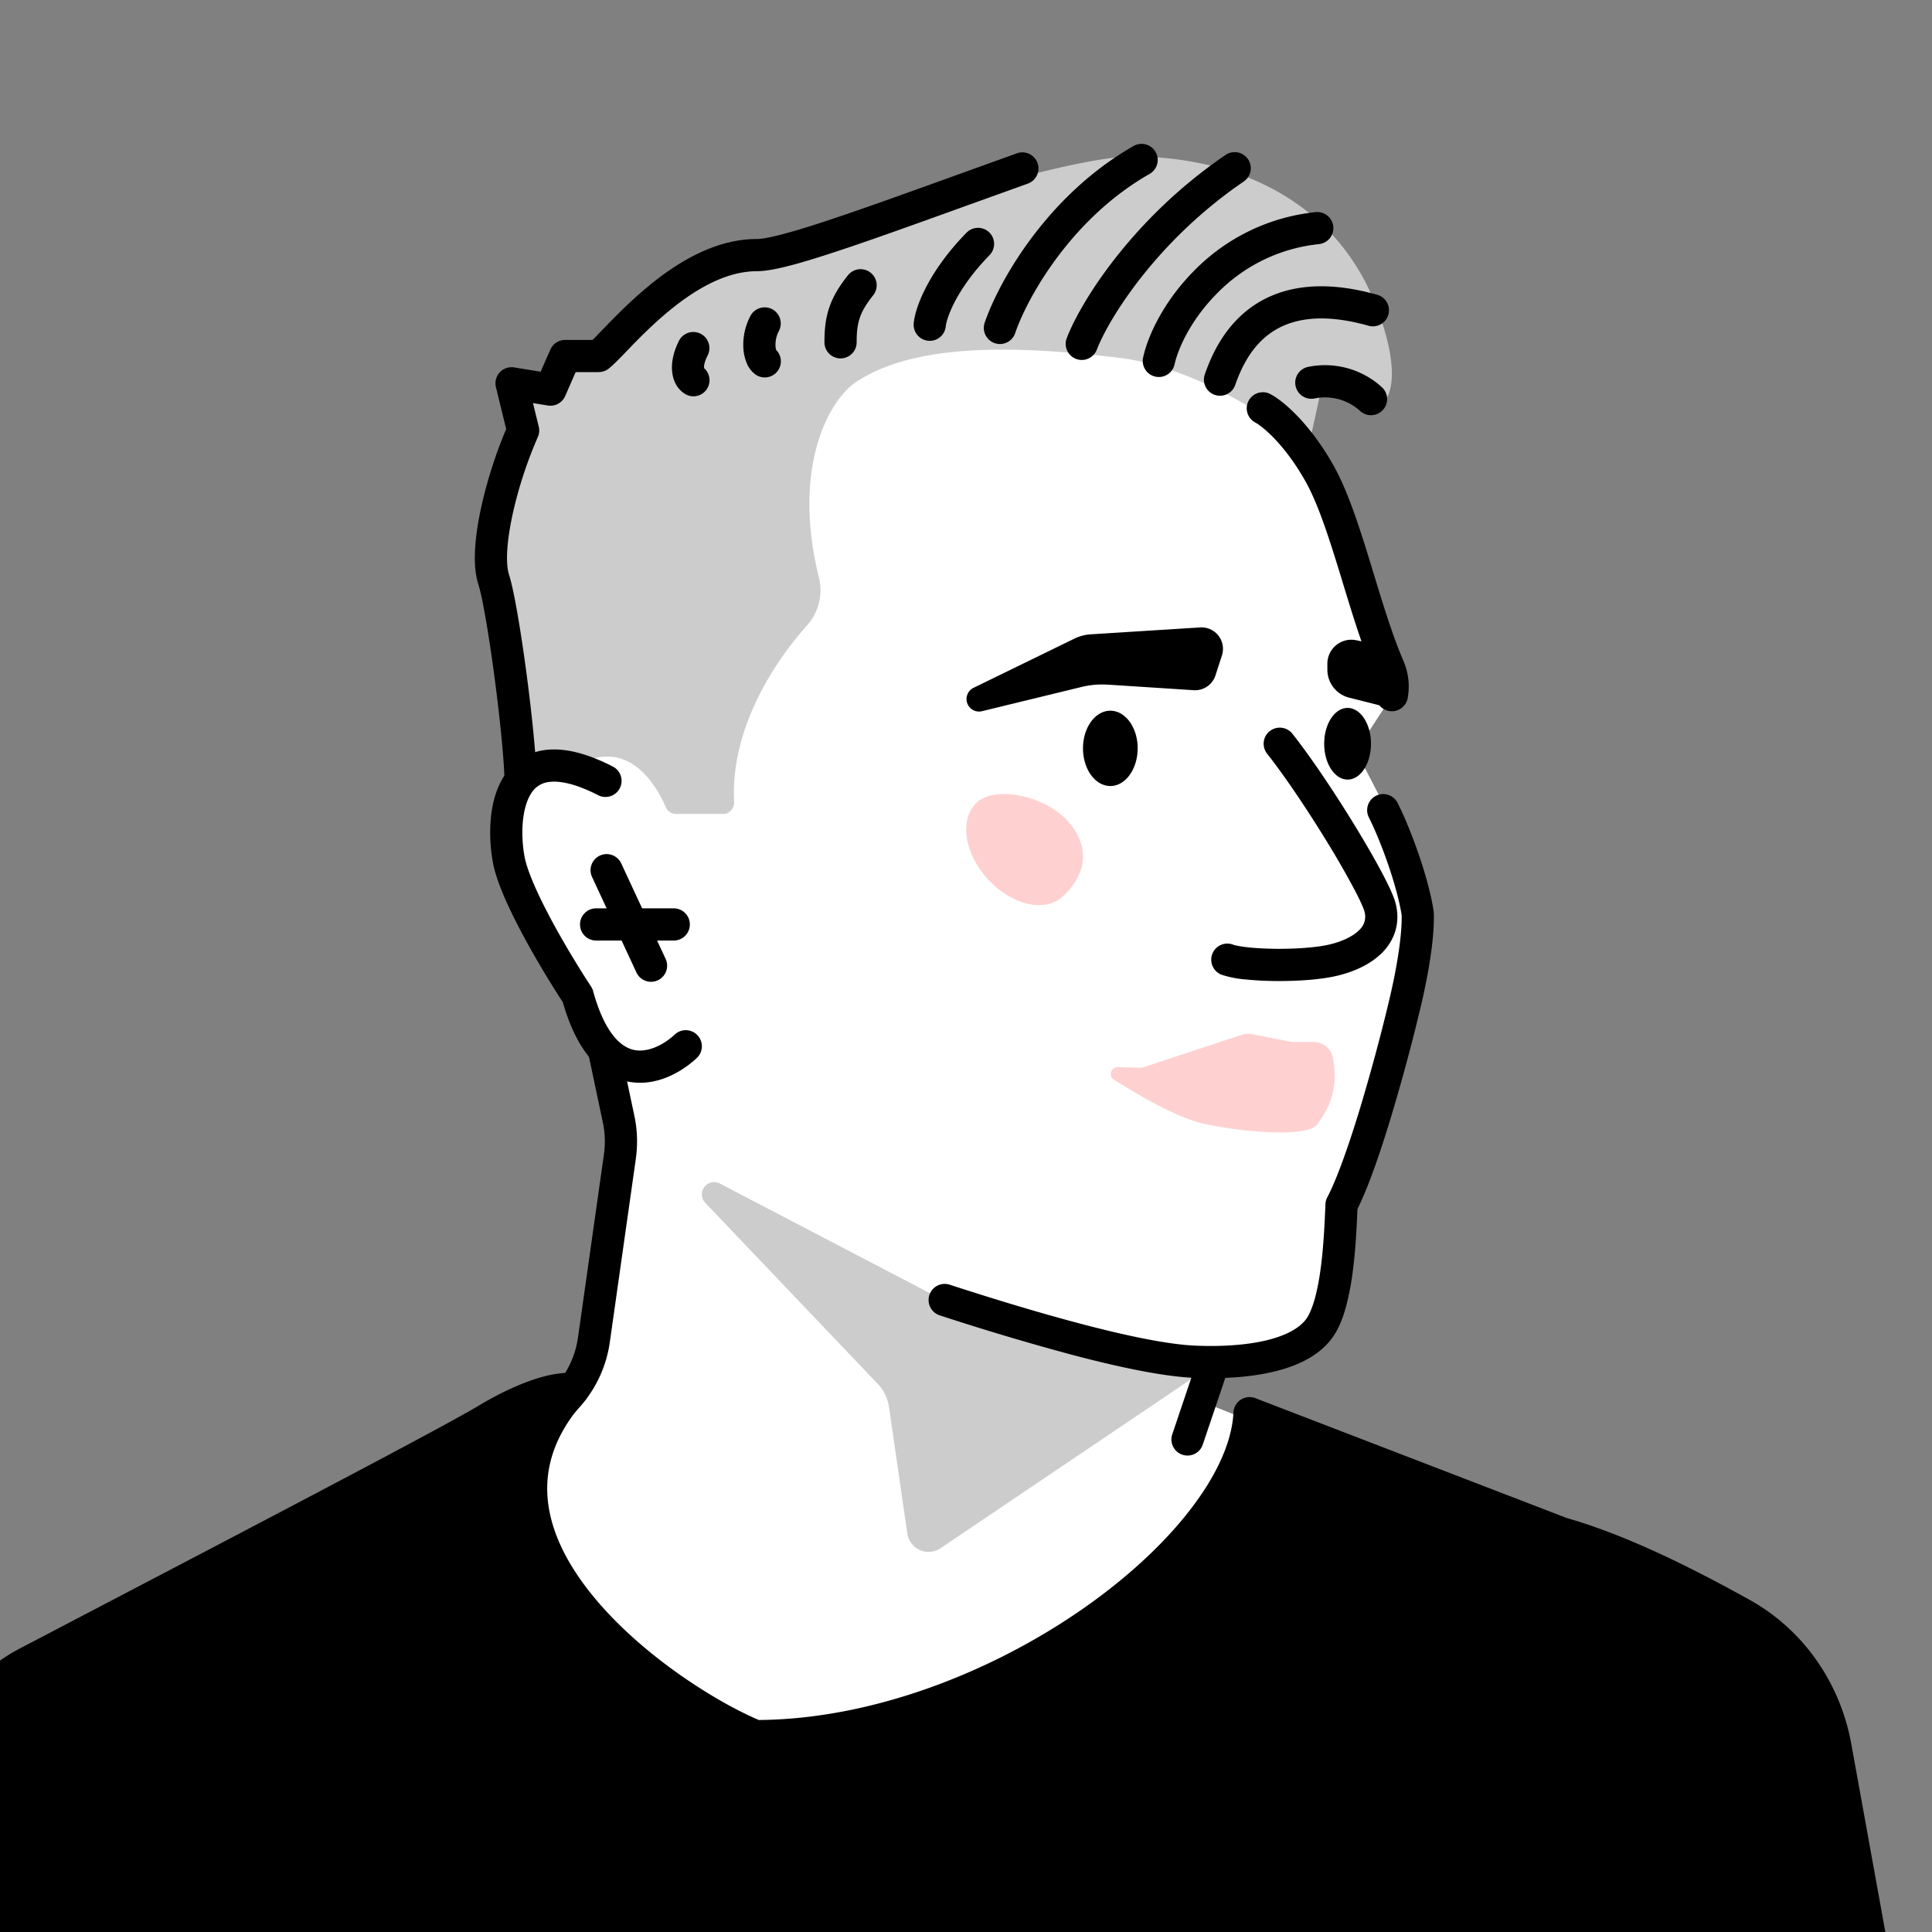
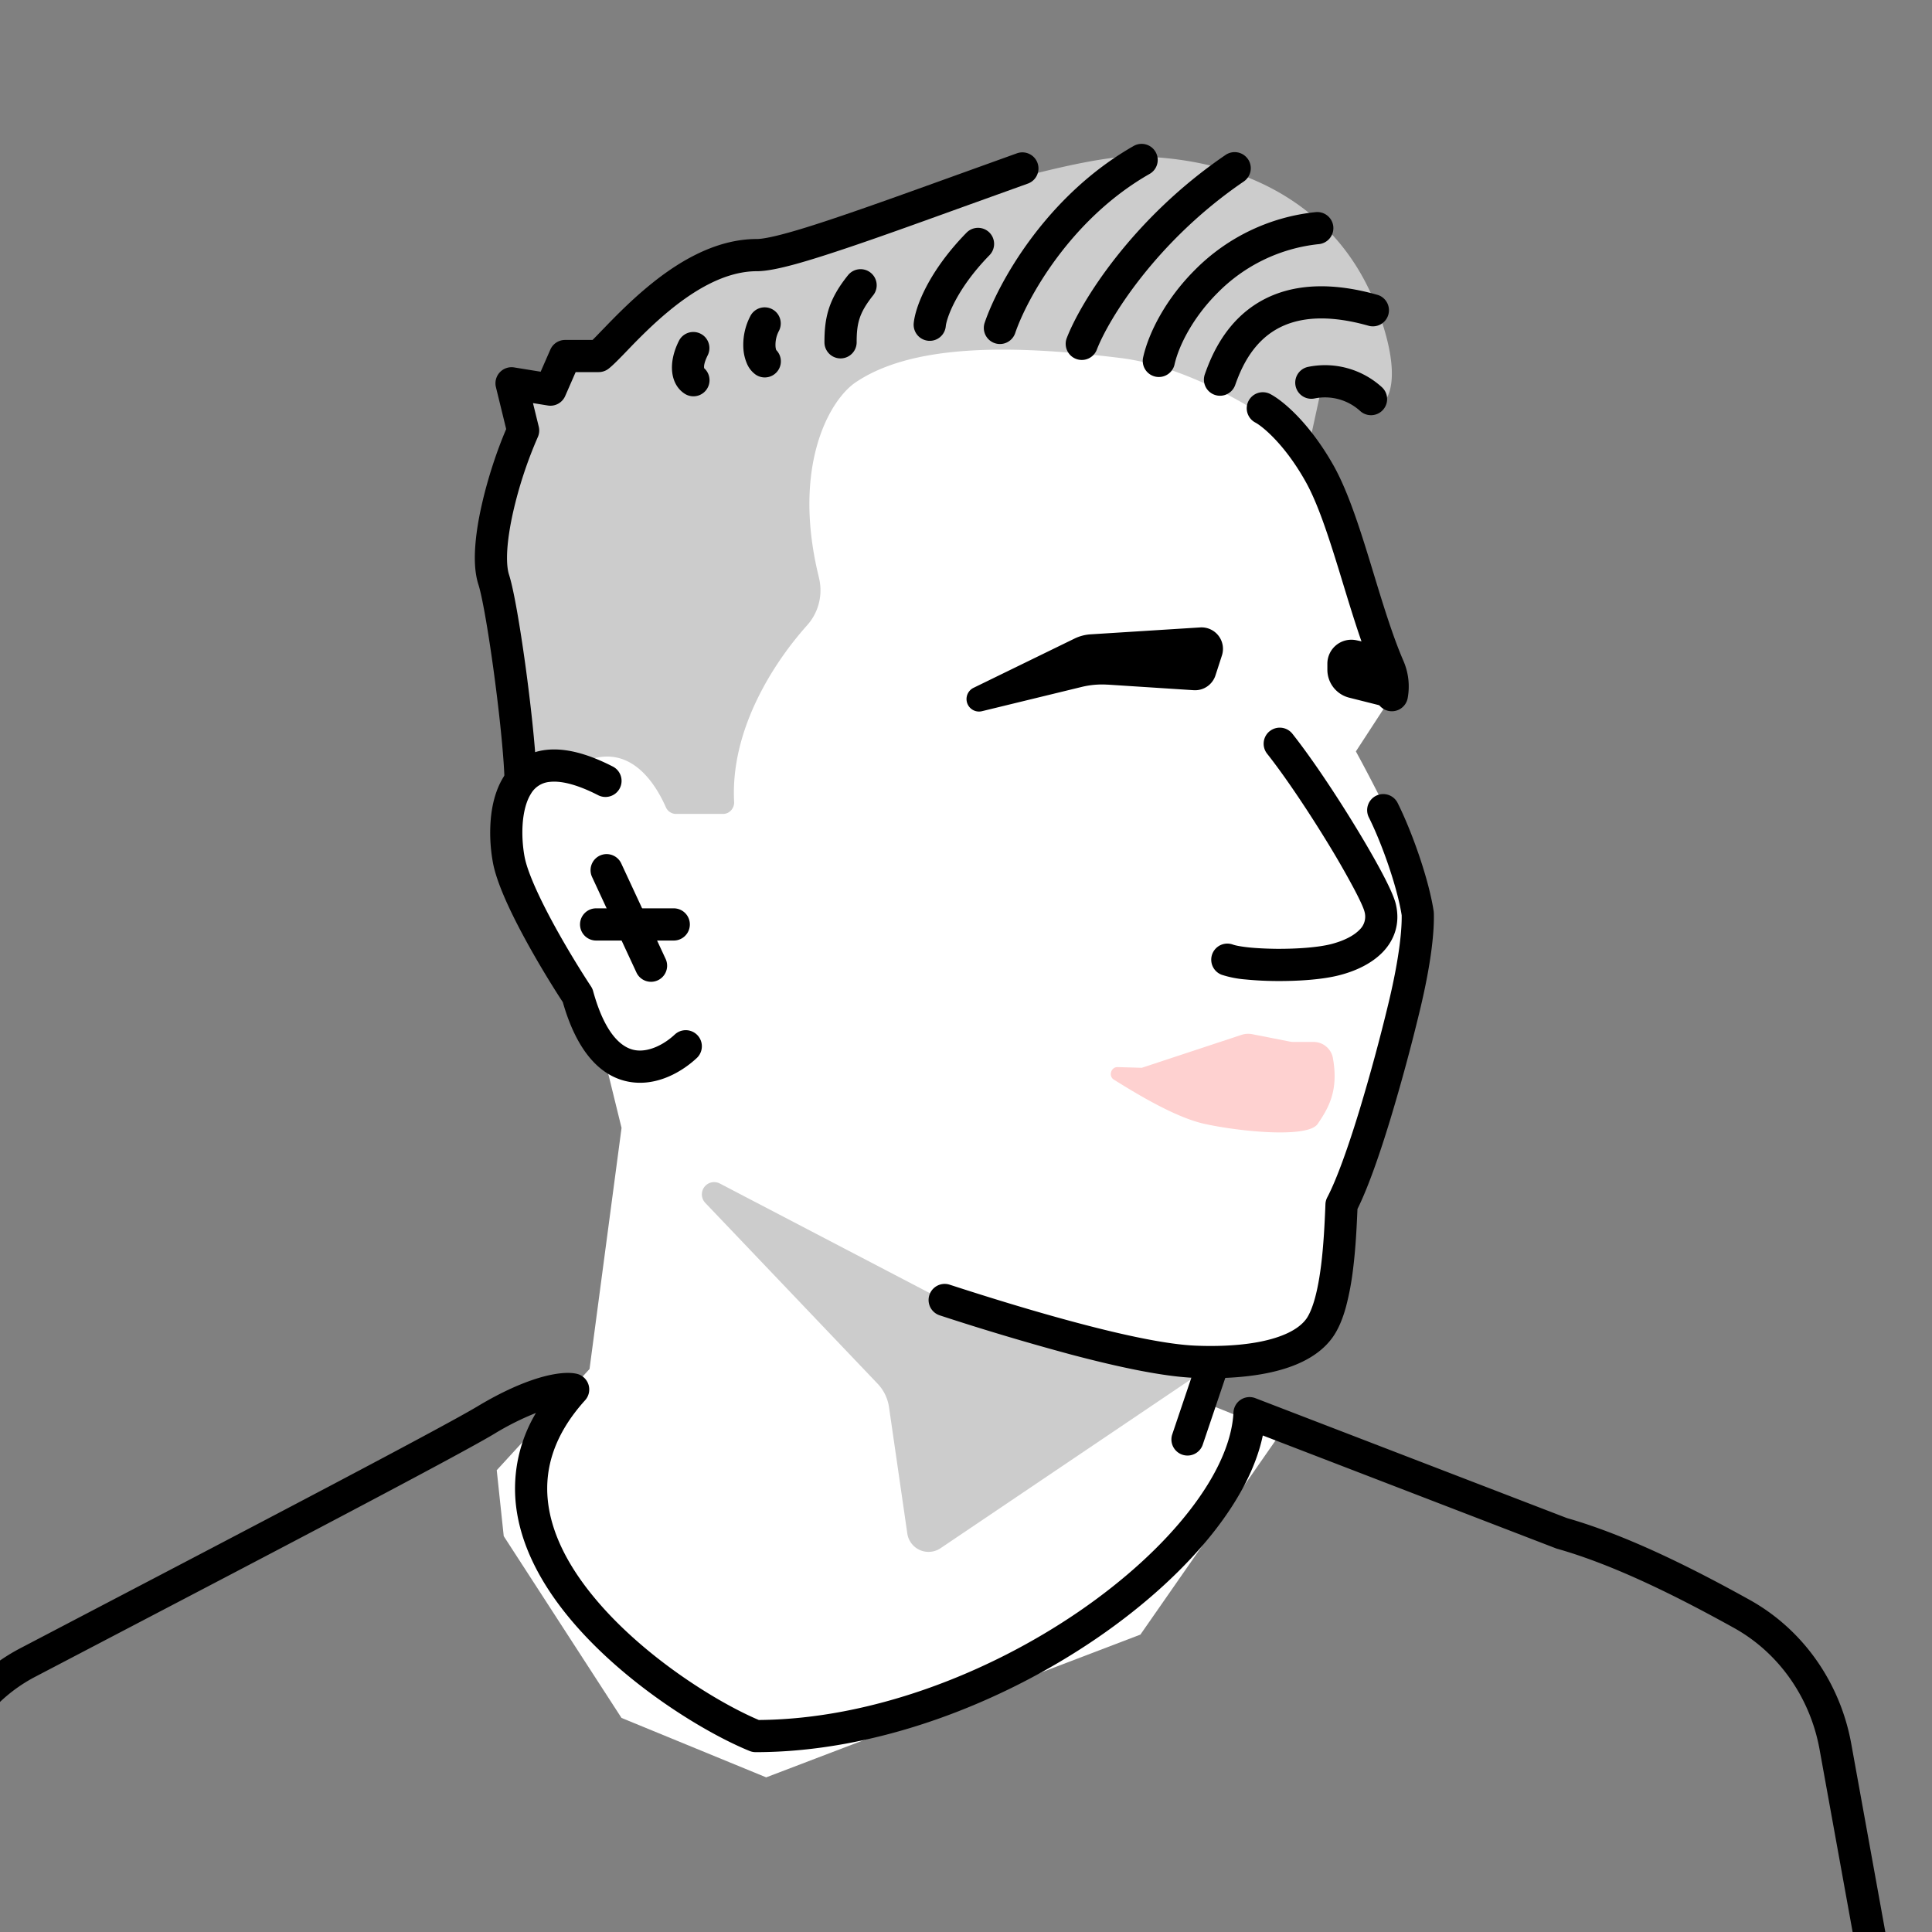
<svg xmlns="http://www.w3.org/2000/svg" width="45" height="45" fill="none">
  <rect width="100%" height="100%" fill="#808080" stroke="none" />
  <g clip-path="url(#a)">
    <path fill="#fff" d="m13.73 31.888-2.16 2.356.163 1.536 2.743 4.234 3.37 1.384 8.716-3.325 3.264-4.689-1.839-.743.207-.909c.317.052 1.181.03 2.107-.475.925-.504.991-2.262.908-3.077l1.095-3.098c.268-1.398.748-4.358.516-5.02-.231-.66-.922-1.982-1.239-2.56l.888-1.363c-.296-1.267-1.09-4.11-1.9-5.35a584.939 584.939 0 0 1-1.797-2.767l-3.697-.95-4.585.33-2.25 2.128-.496 4.42-2.582 2.583-2.845 1.49c-.144.235-.44.872-.472 1.532-.031.66.825 2.291 1.257 3.024l.864 1.61.511 2.082-.746 5.618Z" />
    <path fill="#CCC" d="M19.078 13.466c-.632-2.534.2-4.09.826-4.543 1.321-.911 3.622-.901 6.19-.585 1.697.208 3.627 1.423 4.373 2.134l.373-1.714 1.214.727c.276-.057.661-.65 0-2.358-.826-2.135-2.81-3.436-5.6-3.484-1.598-.028-6.465 1.597-8.519 2.354-1.625-.33-3.11 1.423-3.649 2.34h-.688l-.517.586h-.82V10l-.689 2.565c.336 2.91.666 4.917.69 5.336h1.049c1.152-.733 1.853.123 2.198.9a.26.26 0 0 0 .236.157h1.096c.15 0 .267-.133.258-.283-.09-1.69.93-3.25 1.696-4.106a1.22 1.22 0 0 0 .282-1.103Z" />
-     <path fill="#000" fill-rule="evenodd" d="M14.001 24.14a.375.375 0 0 1 .445.29l.33 1.561c.07.328.08.666.034.998l-.606 4.272a2.875 2.875 0 0 1-.697 1.507l-.198.222a.375.375 0 1 1-.56-.498l.197-.222c.278-.313.457-.7.516-1.114l.605-4.272a2.126 2.126 0 0 0-.025-.738l-.33-1.56a.375.375 0 0 1 .29-.445Z" clip-rule="evenodd" />
    <path fill="#000" fill-rule="evenodd" d="M12.175 19.174c-.021.274.001.555.043.78.063.34.318.905.643 1.508.317.588.675 1.166.906 1.516a.376.376 0 0 1 .048.107c.296 1.075.711 1.33.978 1.375.312.053.673-.128.928-.368a.375.375 0 0 1 .515.545c-.328.31-.917.672-1.567.563-.682-.115-1.232-.707-1.56-1.858-.242-.369-.593-.94-.908-1.524-.321-.596-.633-1.256-.72-1.727a3.843 3.843 0 0 1-.053-.976c.026-.343.11-.716.305-1.026.204-.324.526-.568.981-.622.435-.051.948.075 1.547.381a.375.375 0 1 1-.34.668c-.534-.272-.891-.331-1.118-.304a.558.558 0 0 0-.436.276c-.106.168-.17.408-.192.686Z" clip-rule="evenodd" />
    <path fill="#000" fill-rule="evenodd" d="M24.166 3.797a.375.375 0 0 1-.227.48l-1.346.484c-1.044.377-1.957.707-2.708.962-.53.18-.987.327-1.357.429-.359.098-.673.165-.9.165-.727 0-1.455.43-2.09.962-.312.261-.587.534-.814.767l-.128.133c-.164.17-.315.326-.42.408a.375.375 0 0 1-.231.08h-.537l-.244.558a.375.375 0 0 1-.404.22l-.346-.056.135.55a.375.375 0 0 1-.023.243 9.781 9.781 0 0 0-.575 1.747c-.07.313-.118.611-.135.87-.017.266 0 .462.04.586.11.34.255 1.196.378 2.084.124.902.232 1.89.261 2.523a.375.375 0 1 1-.749.035c-.028-.599-.132-1.561-.255-2.455-.125-.908-.262-1.692-.348-1.957-.082-.255-.095-.56-.075-.864.02-.31.075-.649.152-.987.14-.624.356-1.271.57-1.77l-.239-.977a.375.375 0 0 1 .425-.459l.617.1.226-.516a.375.375 0 0 1 .343-.224h.64c.056-.055.128-.13.22-.226.05-.05.104-.107.165-.17.233-.238.528-.532.869-.817.667-.56 1.57-1.138 2.571-1.138.117 0 .343-.04.703-.139.348-.095.788-.236 1.313-.415.744-.253 1.648-.579 2.688-.954l1.355-.488c.195-.07.41.031.48.226Z" clip-rule="evenodd" />
    <path fill="#000" fill-rule="evenodd" d="M23.042 5.413a.375.375 0 0 1 .006.53c-.8.82-1.004 1.497-1.019 1.655a.375.375 0 0 1-.747-.067c.035-.38.349-1.21 1.23-2.111a.375.375 0 0 1 .53-.007Zm3.874-1.873c.103.18.04.409-.14.511-1.854 1.057-2.866 2.927-3.13 3.707a.375.375 0 0 1-.711-.241c.305-.899 1.412-2.944 3.47-4.117a.375.375 0 0 1 .511.14Zm2.152.167a.375.375 0 0 1-.099.521c-2.04 1.39-3.152 3.213-3.422 3.916a.375.375 0 0 1-.7-.27c.324-.843 1.531-2.79 3.7-4.266a.375.375 0 0 1 .521.1Zm.473 4.089c-.444.34-.653.839-.769 1.166a.375.375 0 1 1-.707-.25c.125-.353.393-1.032 1.02-1.512.65-.497 1.614-.728 3.014-.328a.375.375 0 0 1-.206.72c-1.225-.35-1.93-.119-2.352.204Zm-.46 1.542a.375.375 0 0 1 .506-.16c.301.157.92.682 1.474 1.665.328.584.596 1.415.846 2.229l.095.312c.222.727.438 1.433.684 2.003a1.5 1.5 0 0 1 .101.877.375.375 0 1 1-.736-.145.741.741 0 0 0-.054-.435c-.263-.611-.493-1.363-.713-2.084l-.094-.308c-.256-.831-.501-1.58-.783-2.08-.503-.895-1.028-1.297-1.166-1.369a.375.375 0 0 1-.16-.505Zm2.97 9.197a.375.375 0 0 1 .503.168c.344.689.73 1.794.84 2.528l.003.045c.01.377-.043 1.08-.323 2.247a45.843 45.843 0 0 1-.696 2.566c-.247.81-.515 1.579-.76 2.071l-.001.021c-.015.342-.037.869-.103 1.39a6.381 6.381 0 0 1-.159.85c-.07.262-.17.525-.317.73-.359.501-.994.73-1.567.84-.59.114-1.212.12-1.65.102-.741-.03-1.807-.26-2.878-.544a59.888 59.888 0 0 1-3.055-.912.375.375 0 1 1 .232-.714c.852.277 1.955.62 3.015.9 1.07.284 2.066.494 2.716.52.412.017.968.01 1.478-.088.527-.102.915-.283 1.1-.54.07-.1.14-.262.202-.49.06-.222.105-.48.139-.749.061-.487.083-.983.098-1.327l.004-.103a.375.375 0 0 1 .043-.158c.22-.419.485-1.164.746-2.018a45.11 45.11 0 0 0 .684-2.522c.263-1.099.308-1.73.303-2.03-.1-.638-.45-1.65-.765-2.28a.375.375 0 0 1 .168-.503Z" clip-rule="evenodd" />
-     <path fill="#000" d="M26.498 17.43c0 .485-.285.878-.636.878-.352 0-.637-.393-.637-.877 0-.485.285-.877.637-.877.351 0 .637.392.637.877Zm5.435-.107c0 .461-.244.835-.545.835-.3 0-.545-.374-.545-.835 0-.46.244-.834.545-.834.301 0 .545.373.545.834ZM11.317 33.077c1.141-.685 1.83-.76 2.033-.713-3.167 3.509 2.181 7.23 4.25 8.073 5.44 0 11.35-4.394 11.505-7.52l7.273 2.798c1.38.392 2.898 1.157 4.19 1.875 1.157.643 1.946 1.789 2.182 3.09l1.307 7.221-48.017 2.3 2.62-9.049a3.987 3.987 0 0 1 1.98-2.425c3.763-1.97 9.683-5.054 10.677-5.65Z" />
    <path fill="#000" fill-rule="evenodd" d="M12.581 32.085c.36-.104.659-.132.855-.086a.375.375 0 0 1 .192.616c-.728.806-.944 1.594-.868 2.333.078.757.468 1.51 1.043 2.215 1.126 1.385 2.87 2.474 3.871 2.899 2.605-.02 5.338-1.078 7.449-2.522 1.063-.728 1.955-1.544 2.587-2.36.637-.82.987-1.608 1.02-2.282a.375.375 0 0 1 .51-.332l7.257 2.793c1.42.406 2.962 1.186 4.254 1.904 1.26.7 2.113 1.944 2.368 3.351l1.307 7.22a.375.375 0 0 1-.35.442l-48.019 2.3a.375.375 0 0 1-.378-.48l2.62-9.048a4.362 4.362 0 0 1 2.166-2.653l1.8-.942c3.62-1.893 8.023-4.196 8.86-4.698.592-.356 1.08-.56 1.456-.67Zm-.097.825a6.41 6.41 0 0 0-.974.488c-.857.515-5.289 2.833-8.904 4.723l-1.793.938A3.613 3.613 0 0 0-.98 41.257L-3.454 49.8l47.066-2.254-1.231-6.8c-.217-1.196-.94-2.244-1.994-2.829-1.29-.716-2.775-1.463-4.112-1.842a.36.36 0 0 1-.032-.01l-6.83-2.63c-.153.735-.553 1.486-1.11 2.204-.69.889-1.643 1.757-2.757 2.519-2.223 1.52-5.133 2.653-7.946 2.653a.375.375 0 0 1-.142-.028c-1.08-.44-2.99-1.615-4.237-3.147-.626-.769-1.108-1.657-1.207-2.611a3.438 3.438 0 0 1 .47-2.116Zm1.026-11.378c0-.207.168-.375.375-.375h1.808a.375.375 0 0 1 0 .75h-1.808a.375.375 0 0 1-.375-.375Z" clip-rule="evenodd" />
    <path fill="#FED1D0" d="m30.035 24.259-.865-.17a.5.5 0 0 0-.253.015l-2.322.767-.563-.016c-.155-.005-.22.21-.088.292.588.367 1.455.887 2.119 1.032.815.178 2.398.337 2.628 0 .255-.374.495-.781.352-1.55a.458.458 0 0 0-.46-.36h-.452a.506.506 0 0 1-.096-.01Z" />
    <path fill="#000" d="m25.796 15.946 2.007.13a.5.5 0 0 0 .508-.346l.15-.463a.5.5 0 0 0-.508-.653l-2.553.161a.999.999 0 0 0-.375.1l-2.35 1.146a.291.291 0 0 0 .197.544L25.194 16a2 2 0 0 1 .602-.053Zm5.121-.487v.14c0 .308.21.576.508.651l.91.229.083-.403a.973.973 0 0 0-.754-1.148l-.075-.016a.559.559 0 0 0-.672.547Z" />
    <path fill="#000" fill-rule="evenodd" d="M20.279 6.352c.162.13.188.365.058.527-.174.218-.264.382-.314.534-.051.154-.07.32-.07.56a.375.375 0 0 1-.75 0c0-.277.021-.534.107-.795.087-.262.23-.504.442-.768a.375.375 0 0 1 .527-.058Zm8.099 25.046a.375.375 0 0 1 .236.475l-.604 1.788a.375.375 0 0 1-.71-.24l.603-1.788a.375.375 0 0 1 .476-.235Zm-14.405-11.47a.375.375 0 0 1 .497.183l1.037 2.231a.375.375 0 0 1-.68.316l-1.037-2.232a.375.375 0 0 1 .183-.498ZM31.055 5.275a.375.375 0 0 1-.335.411 3.87 3.87 0 0 0-2.361 1.136c-.572.571-.9 1.224-1 1.66a.375.375 0 1 1-.731-.167c.134-.59.541-1.365 1.2-2.024a4.62 4.62 0 0 1 2.816-1.35.375.375 0 0 1 .411.334ZM17.978 7.198c.185.092.26.317.168.503a.694.694 0 0 0-.082.379c.004.033.01.057.015.072a.375.375 0 0 1-.476.575.6.6 0 0 1-.208-.264 1.046 1.046 0 0 1-.077-.305 1.44 1.44 0 0 1 .157-.792.375.375 0 0 1 .503-.168Zm-1.662.574c.186.092.26.318.168.503-.091.182-.09.27-.082.302a.375.375 0 0 1-.46.59c-.318-.21-.397-.691-.129-1.227a.375.375 0 0 1 .503-.168Zm.091.82-.004-.008c.004.005.005.007.004.008Zm15.275.982a1.215 1.215 0 0 0-1.069-.292.375.375 0 1 1-.138-.738 1.968 1.968 0 0 1 1.71.473.375.375 0 1 1-.503.557Zm-2.107 7.456a.375.375 0 0 1 .527.06c.446.563 1.01 1.41 1.476 2.175.234.383.445.75.607 1.055.153.289.285.564.327.741.104.441-.028.826-.303 1.113-.26.27-.632.444-1.018.542-.396.102-.965.138-1.467.134a7.758 7.758 0 0 1-.717-.037 2.397 2.397 0 0 1-.552-.109.375.375 0 1 1 .264-.702c.05.018.17.044.365.065.185.019.41.03.646.033.482.003.974-.033 1.275-.11.31-.08.535-.202.662-.335a.418.418 0 0 0 .115-.42c-.016-.07-.098-.26-.26-.563a20.58 20.58 0 0 0-.584-1.017c-.459-.752-1.005-1.57-1.424-2.099a.375.375 0 0 1 .061-.527Z" clip-rule="evenodd" />
-     <path fill="#FED1D0" d="M22.76 18.683c-.417.376-.312 1.174.236 1.783.548.61 1.33.799 1.748.423.548-.493.675-1.155.127-1.764-.547-.61-1.693-.818-2.11-.442Z" />
    <path fill="#000" d="m21.907 36.061 6.521-4.399h-1.214l-4.848-1.172-5.6-2.924a.286.286 0 0 0-.34.45l4.016 4.214a1 1 0 0 1 .265.547l.426 2.941a.5.5 0 0 0 .774.343Z" opacity=".2" />
  </g>
  <defs>
    <clipPath id="a">
      <path fill="#fff" d="M45 0H0v45h45z" />
    </clipPath>
  </defs>
</svg>